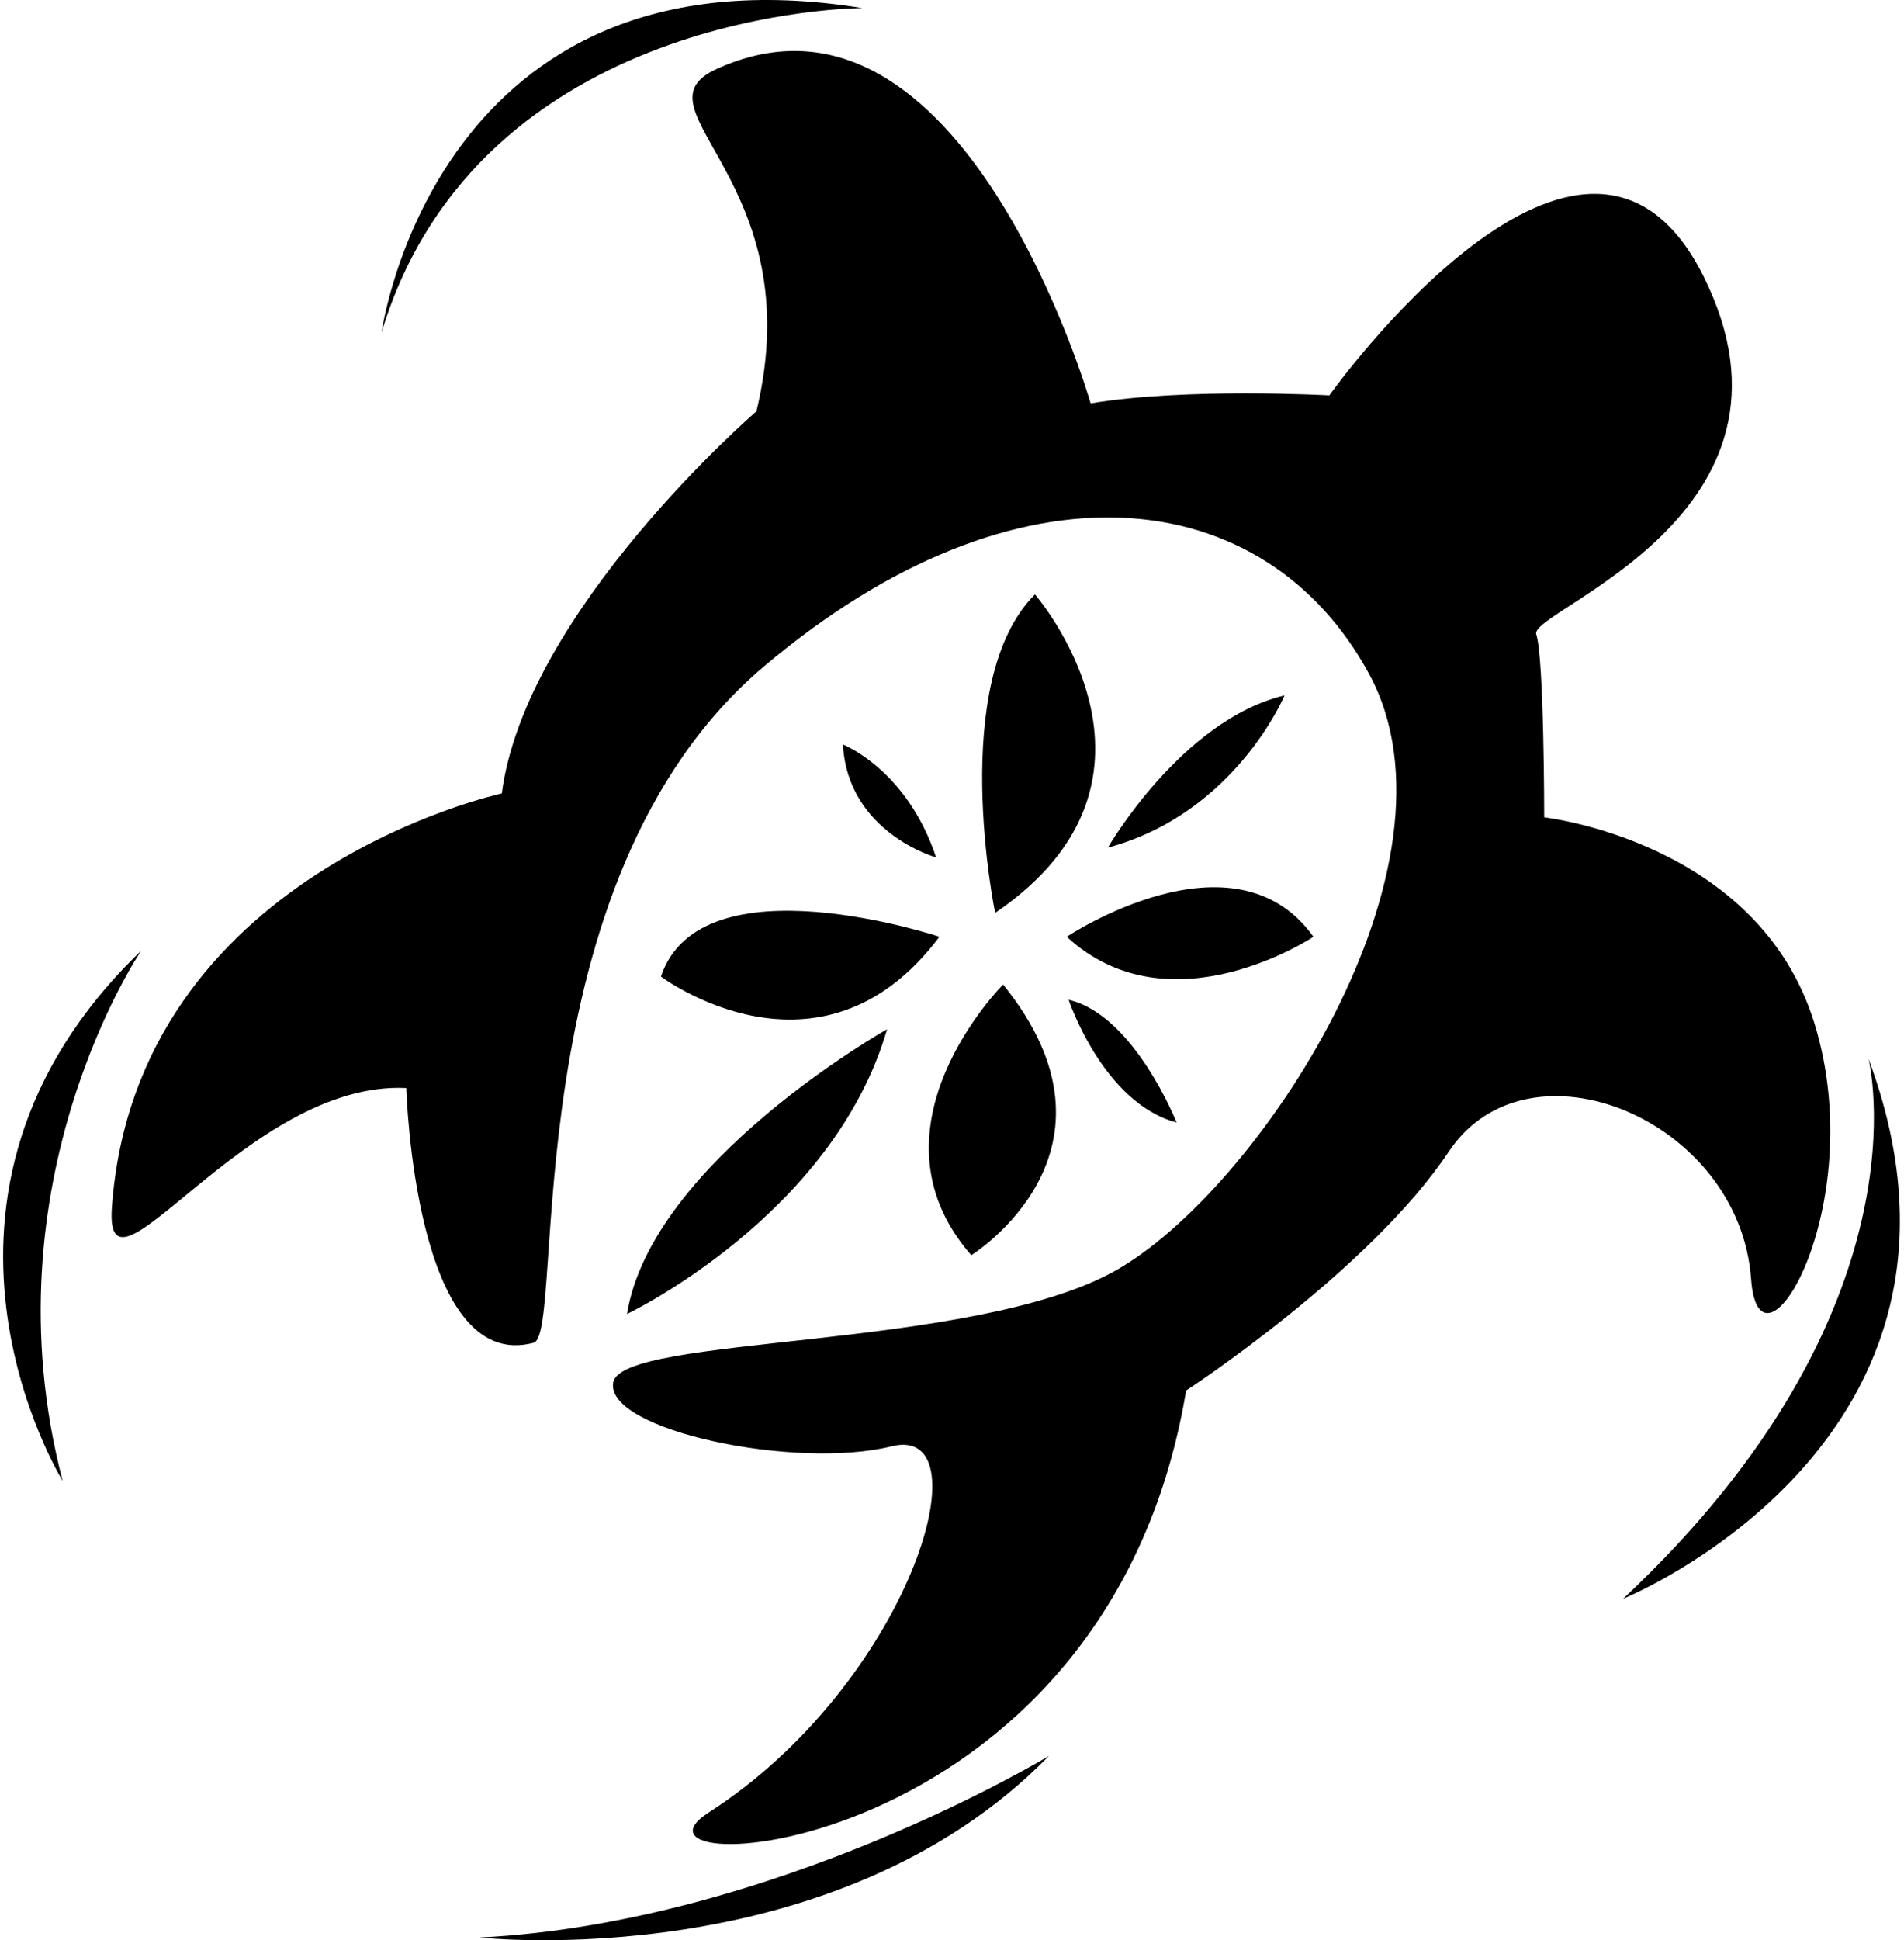
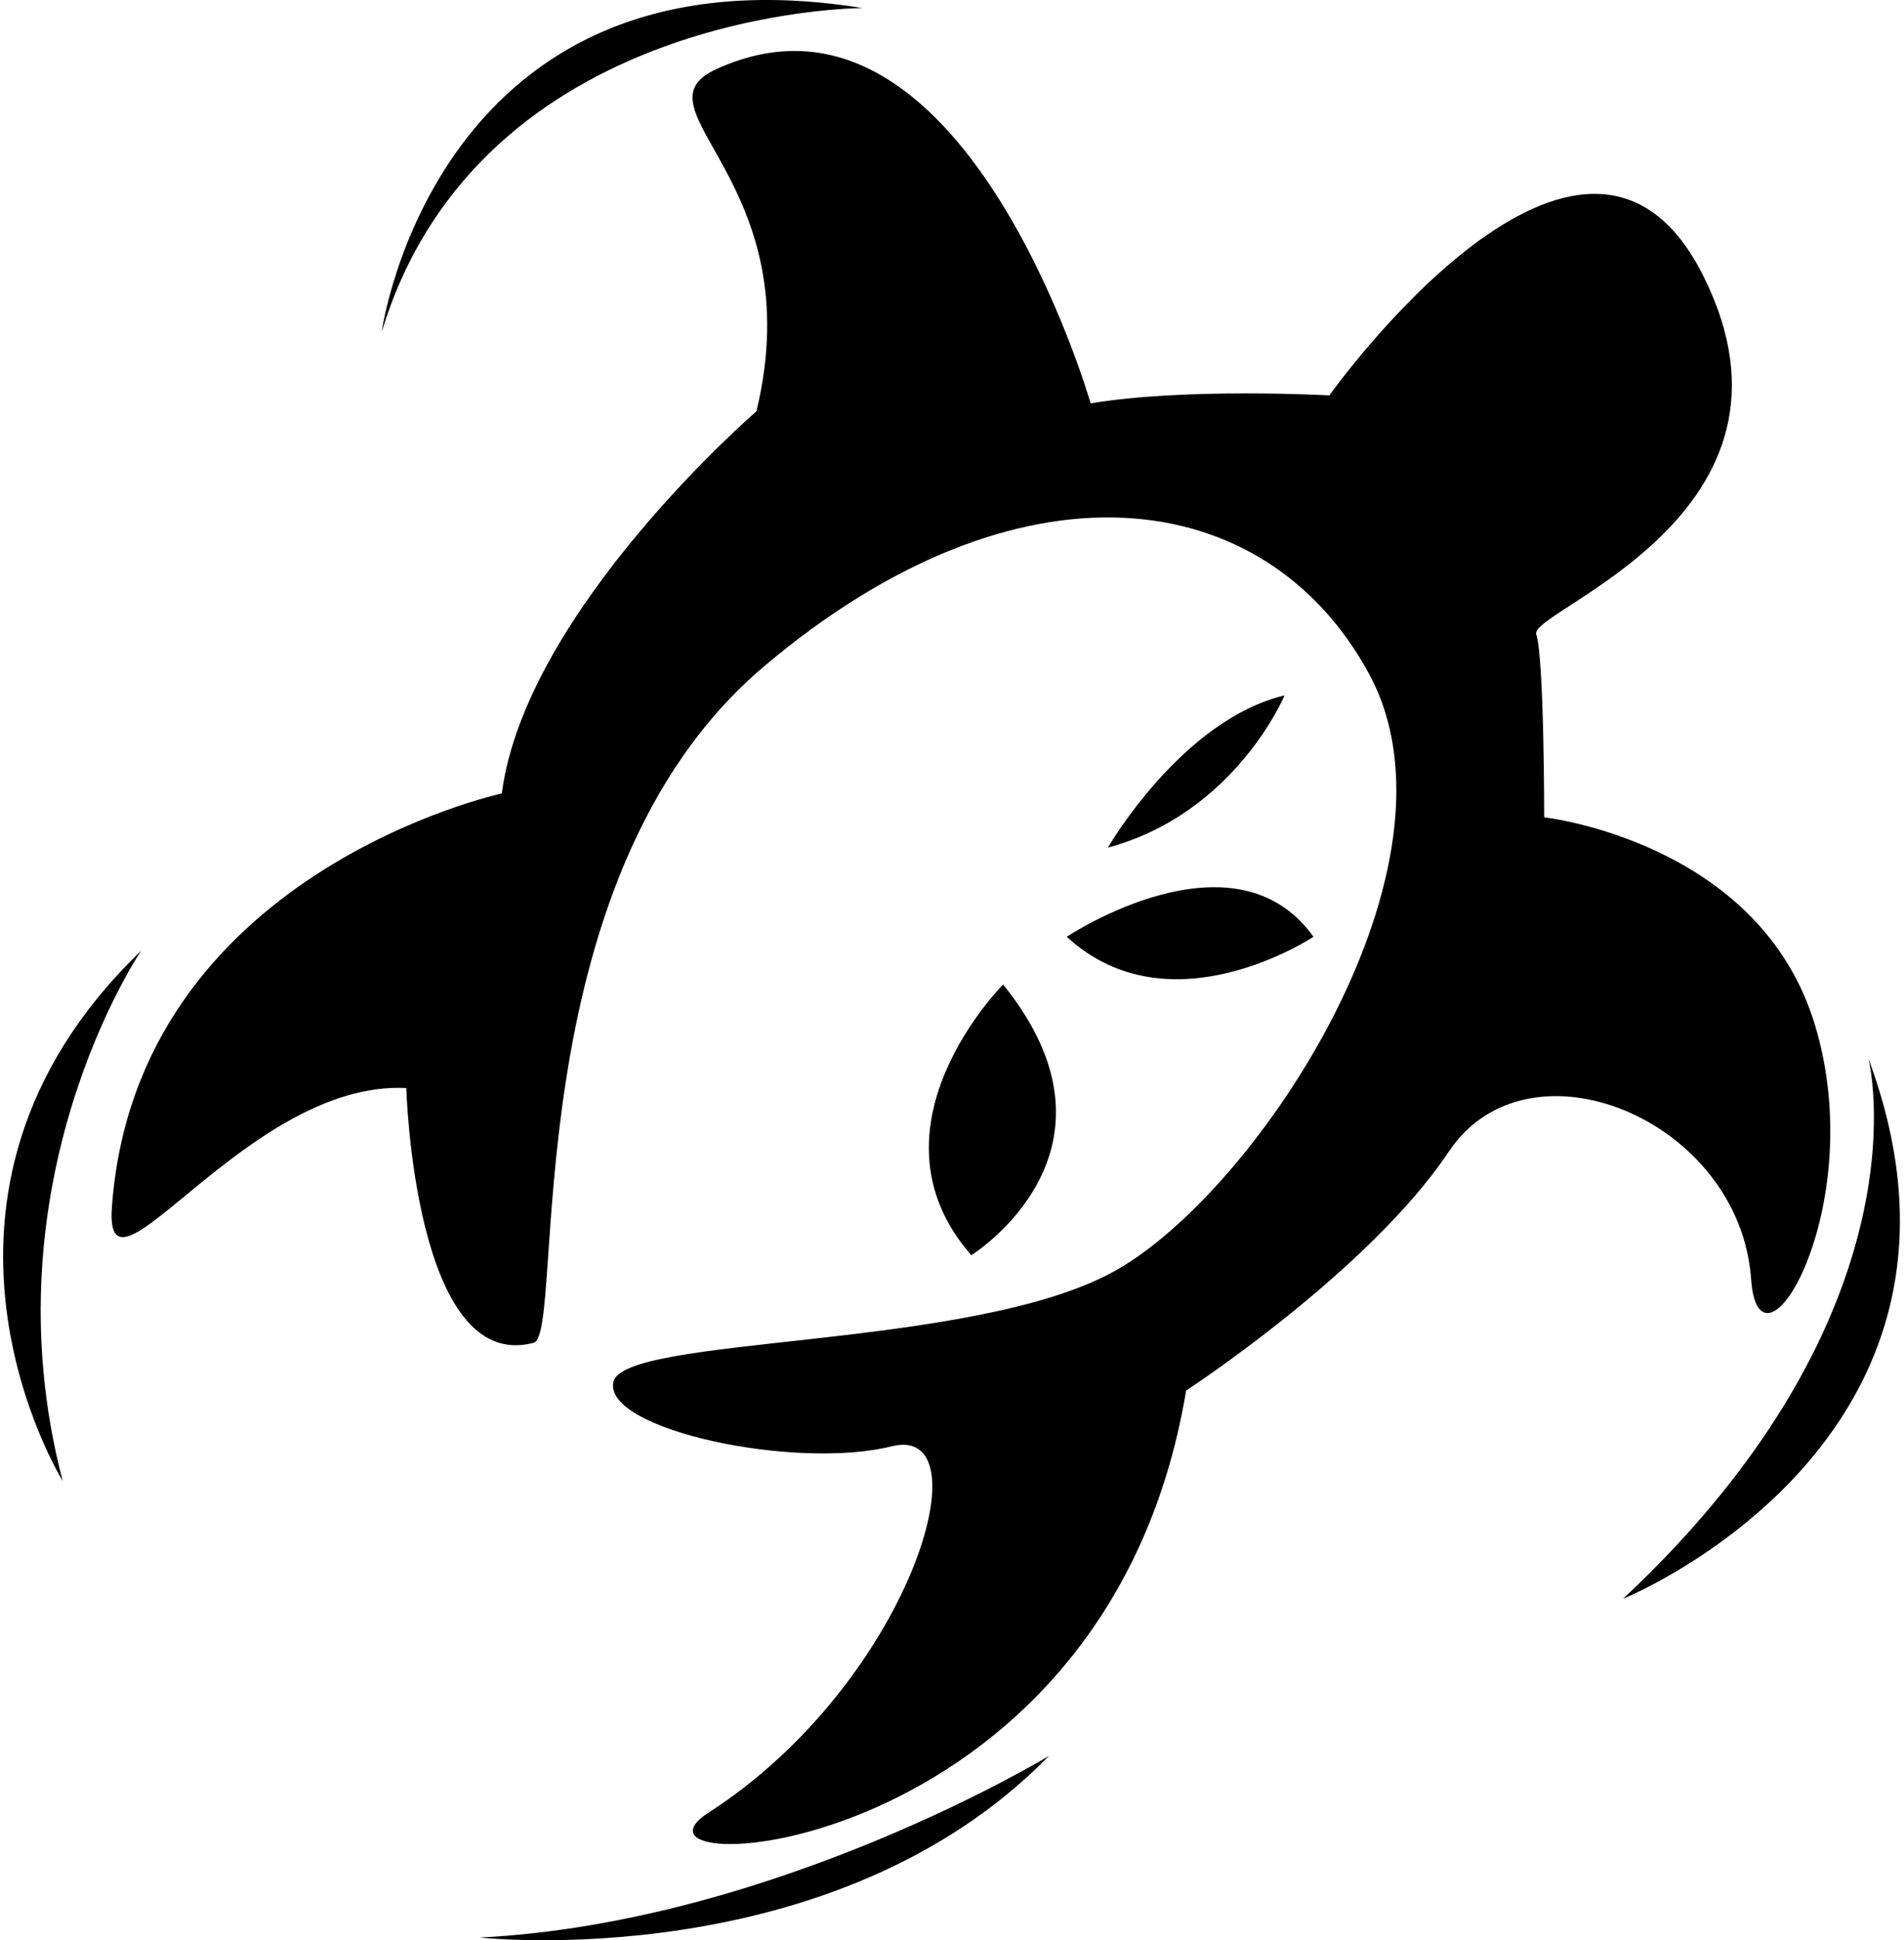
<svg xmlns="http://www.w3.org/2000/svg" version="1.1" id="Layer_1" x="0px" y="0px" width="216px" height="220px" viewBox="0 0 216 220" enable-background="new 0 0 216 220" xml:space="preserve">
  <g id="animal13_1_">
    <path d="M198.654,145.036c0.903,12.638,13.541-8.125,7.222-28.887c-6.319-20.763-30.693-23.471-30.693-23.471   s0-18.054-0.903-20.763c-0.903-2.708,32.498-13.541,18.957-40.623c-13.541-27.082-42.428,13.541-42.428,13.541   s-16.249-0.903-27.082,0.903c0,0-14.523-50.599-42.428-37.914c-9.93,4.514,10.833,12.638,4.514,38.817   c0,0-26.179,22.568-28.887,43.331c0,0-41.52,8.953-44.233,46.942c-0.903,12.638,15.346-14.444,33.401-13.541   c0,0,0.903,32.498,14.444,28.887c3.701-0.987-2.708-52.358,26.179-76.732c28.887-24.374,56.872-20.763,68.607,0.903   s-12.638,58.677-28.887,67.705c-16.249,9.027-55.969,7.222-56.872,12.638c-0.903,5.416,20.763,9.93,31.595,7.222   c10.833-2.708,2.018,26.881-20.763,41.525c-12.638,8.125,45.136,6.319,54.164-47.845c0,0,20.763-13.541,29.79-27.082   C173.377,117.051,197.361,126.937,198.654,145.036z" />
-     <path d="M112.895,103.51c22.568-15.346,4.514-36.109,4.514-36.109C107.478,77.331,112.895,103.51,112.895,103.51z" />
    <path d="M149.004,106.218c-9.027-12.638-27.985,0-27.985,0C132.754,117.051,149.004,106.218,149.004,106.218z" />
    <path d="M110.186,142.327c0,0,18.957-11.735,3.611-30.693C113.797,111.635,97.548,127.884,110.186,142.327z" />
-     <path d="M74.98,110.732c0,0,18.055,13.541,31.595-4.514C106.575,106.218,79.494,97.191,74.98,110.732z" />
    <path d="M145.726,78.852c-11.69,2.784-20.041,17.257-20.041,17.257C140.16,92.212,145.726,78.852,145.726,78.852z" />
-     <path d="M100.635,116.706c0,0-26.721,15.031-29.504,32.288C71.13,148.994,94.511,137.86,100.635,116.706z" />
-     <path d="M95.624,84.418c0.557,10.02,10.577,12.804,10.577,12.804C102.862,87.202,95.624,84.418,95.624,84.418z" />
-     <path d="M133.479,127.283c0,0-4.812-12.186-12.247-13.917C121.232,113.366,125.129,125.057,133.479,127.283z" />
    <path d="M184.138,181.282c0,0,43.978-17.814,27.834-61.236C211.972,120.047,219.209,148.438,184.138,181.282z" />
    <path d="M43.296,37.657C54.43,0.915,97.851,0.915,97.851,0.915C49.419-6.878,43.296,37.657,43.296,37.657z" />
    <path d="M16.018,107.799c-28.948,27.834-8.907,60.122-8.907,60.122C-1.796,133.964,16.018,107.799,16.018,107.799z" />
    <path d="M119.005,199.096c0,0-31.175,18.927-64.576,20.598C54.43,219.694,94.511,224.147,119.005,199.096z" />
  </g>
</svg>